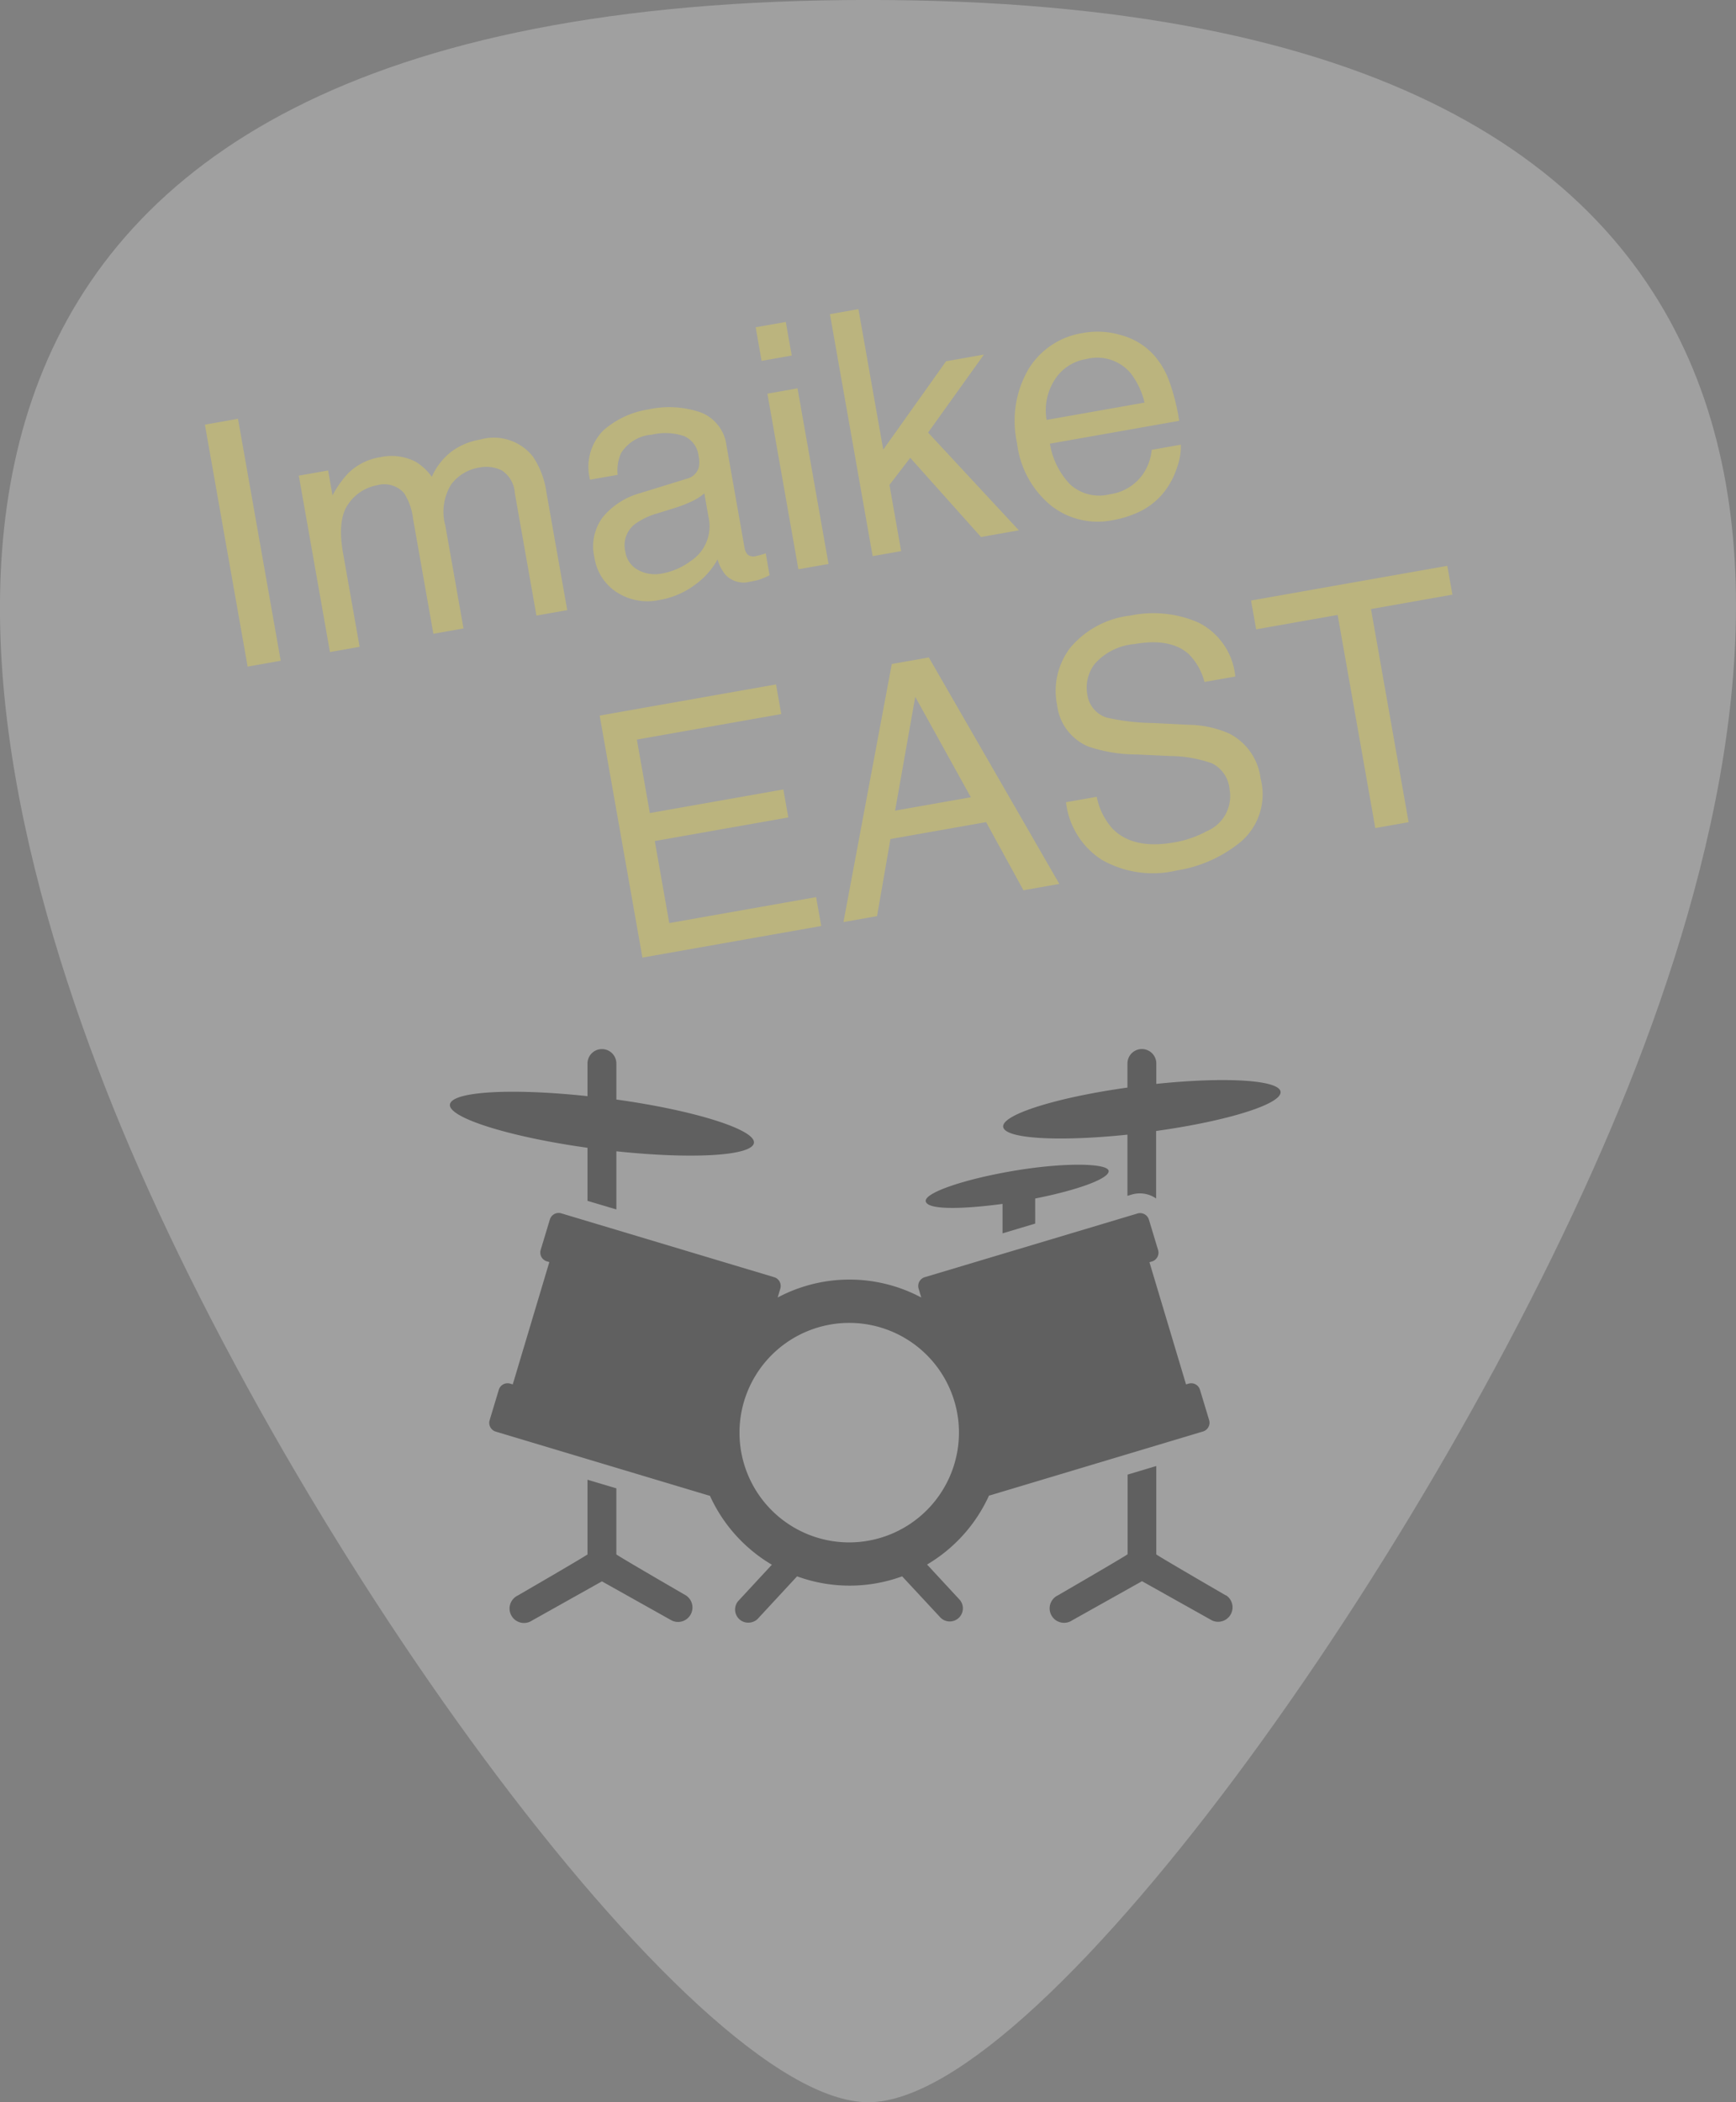
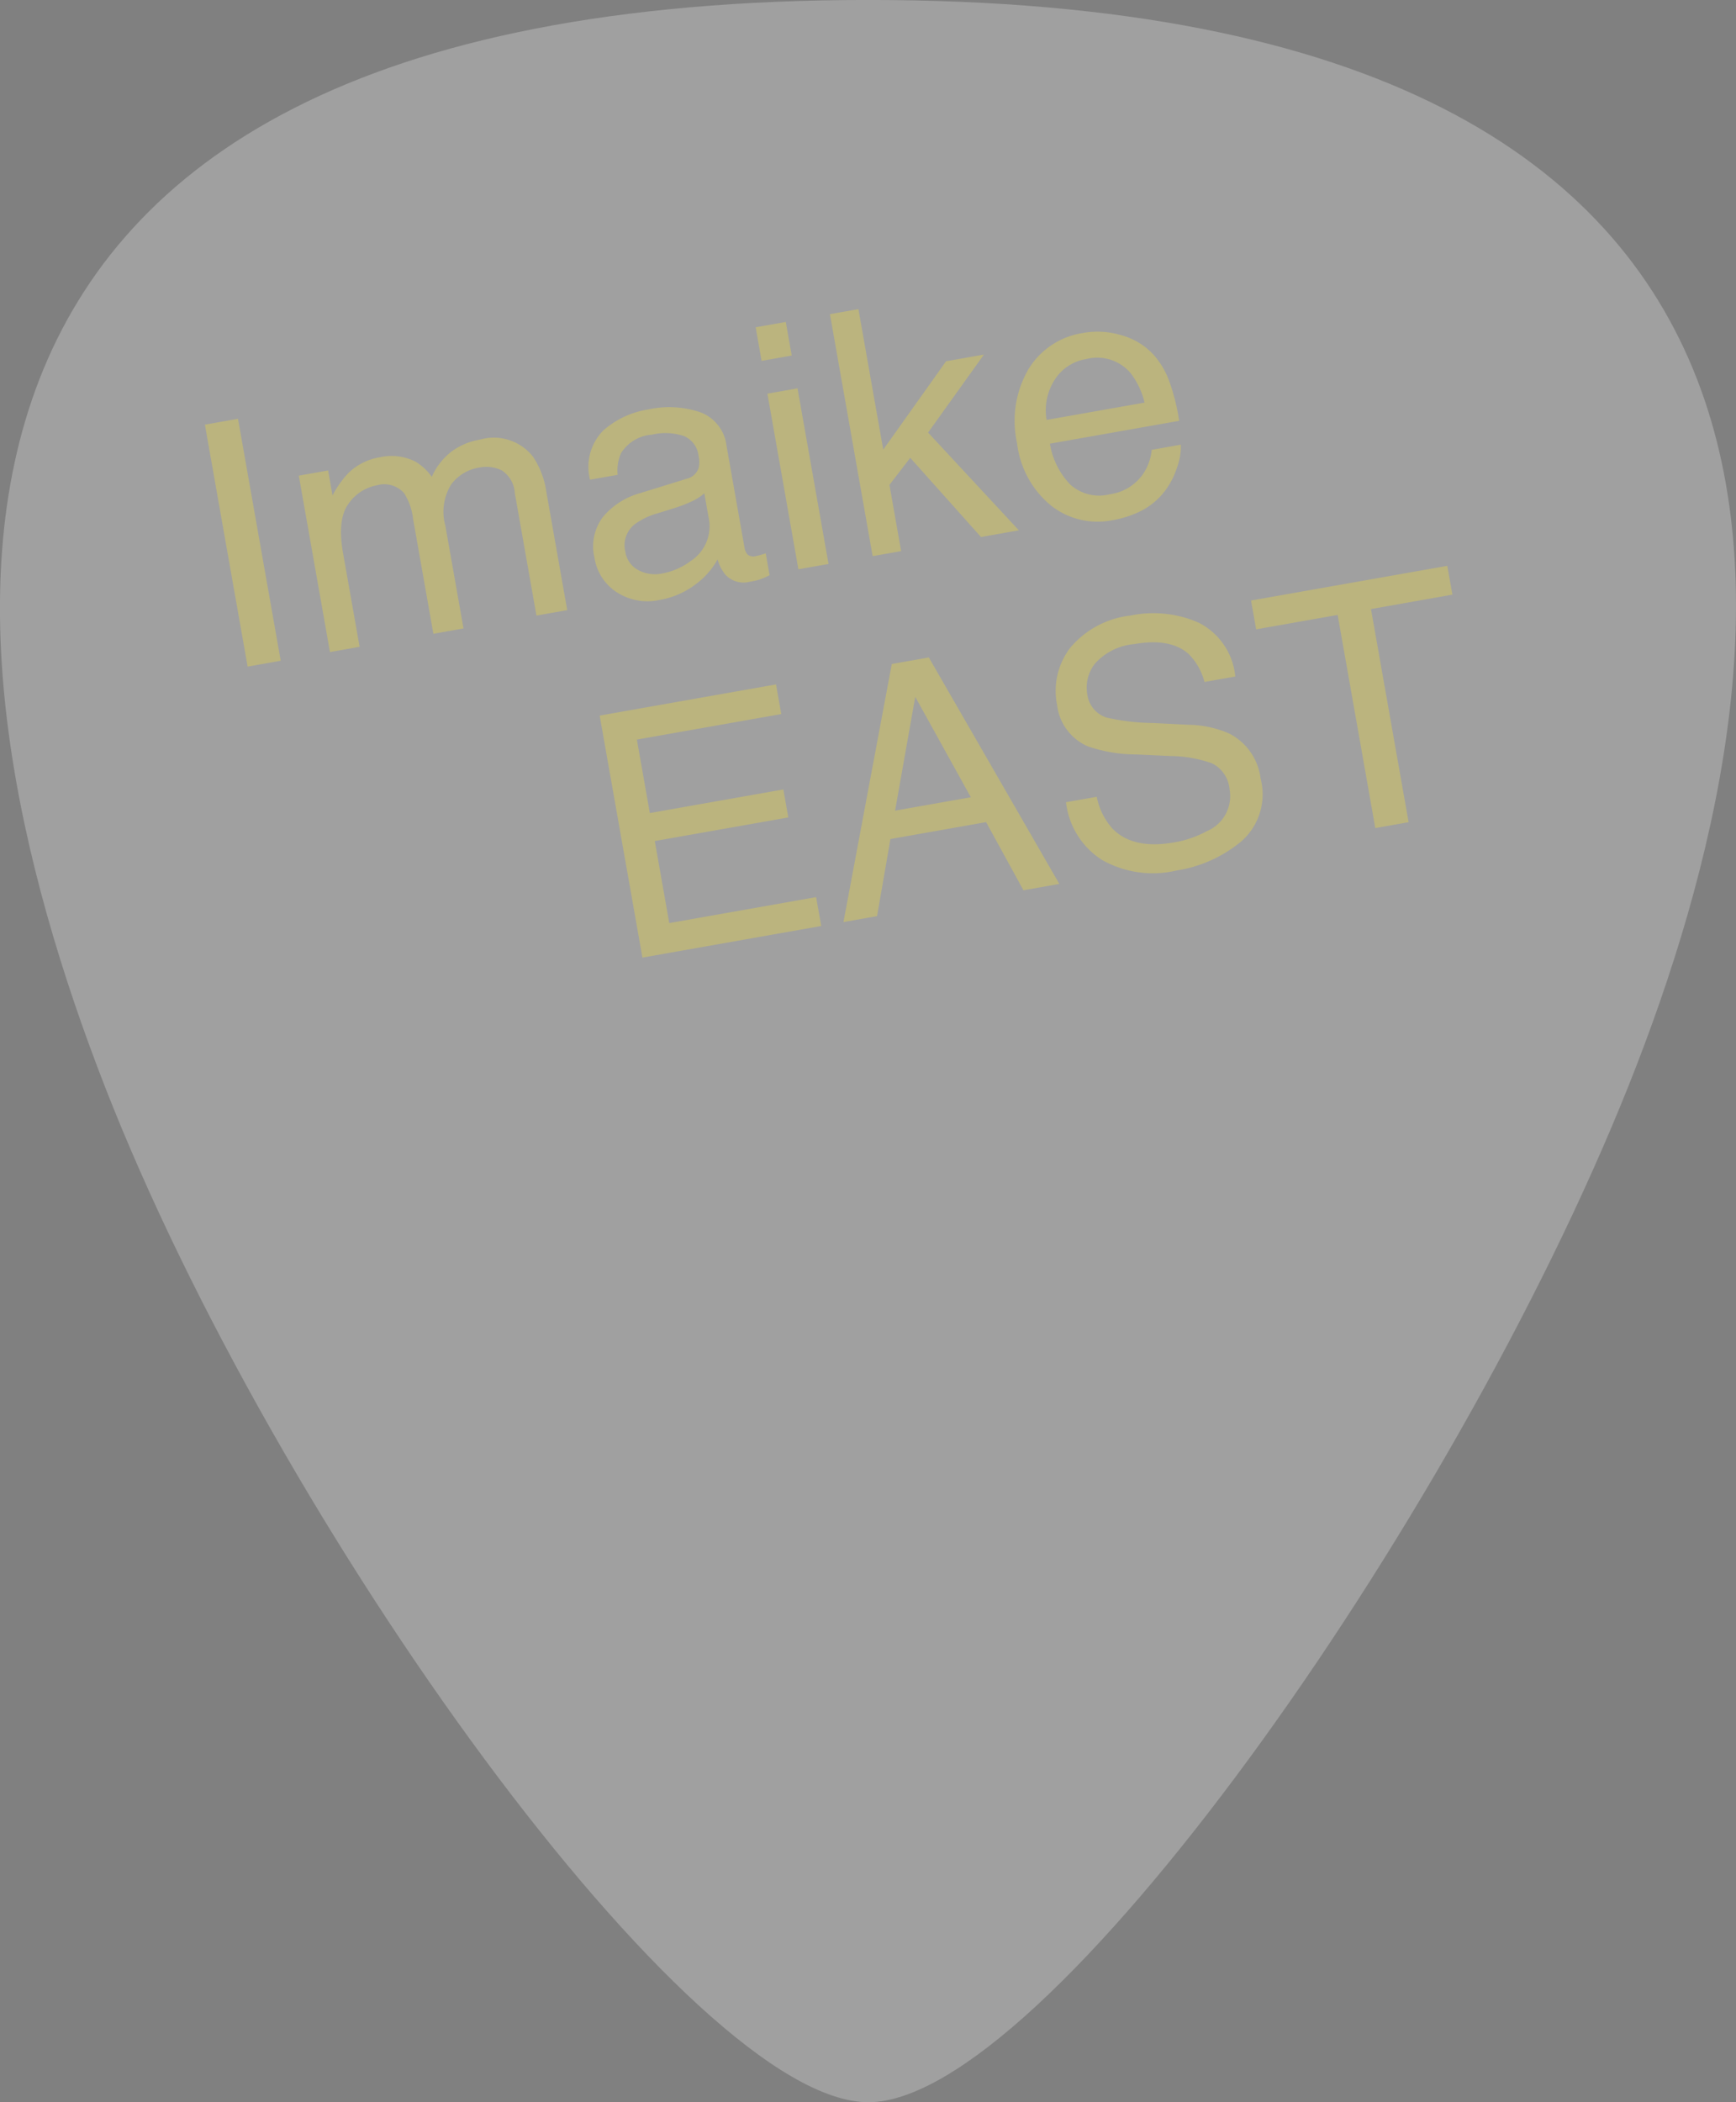
<svg xmlns="http://www.w3.org/2000/svg" width="136.914" height="165.74" viewBox="0 0 136.914 165.74">
  <rect x="0" y="0" width="136.914" height="165.74" fill="#808080" stroke="none" />
  <g id="bg_ピック" transform="translate(-631.761 -259.003)">
    <path id="パス_2" data-name="パス 2" d="M62.759,2.258c13.948,0,46.725,45.489,60.2,80.055S143.317,168,62.759,168-10.985,116.879,2.831,82.313,48.811,2.258,62.759,2.258Z" transform="translate(763 427) rotate(180)" fill="#fff" opacity="0.25" />
-     <path id="交差_4" data-name="交差 4" d="M-432.707,128.813a1.139,1.139,0,0,1-.583-1.033,1.141,1.141,0,0,1,.652-.99s5.495-3.183,5.495-3.241v-5.885l2.275.679v5.206c0,.058,5.495,3.241,5.495,3.241a1.139,1.139,0,0,1,.361,1.507,1.138,1.138,0,0,1-1.476.471l-5.517-3.091-5.517,3.091a1.139,1.139,0,0,1-.63.19A1.137,1.137,0,0,1-432.707,128.813Zm42.594-.012a1.139,1.139,0,0,1-.582-1.032,1.139,1.139,0,0,1,.652-.99s5.495-3.184,5.495-3.242v-6.276l2.264-.678v6.965c0,.058,5.494,3.241,5.494,3.241l.012-.011a1.138,1.138,0,0,1,.361,1.506,1.138,1.138,0,0,1-1.476.471l-5.517-3.091-5.517,3.091a1.144,1.144,0,0,1-.631.19A1.137,1.137,0,0,1-390.112,128.8Zm-24.566.111a1.032,1.032,0,0,1-.783-.724,1.033,1.033,0,0,1,.272-1.03l2.587-2.793a12.147,12.147,0,0,1-4.885-5.437l-.1-.022-16.792-5.035a.724.724,0,0,1-.482-.9l.724-2.4a.723.723,0,0,1,.9-.482l.2.057,2.885-9.643-.2-.058a.723.723,0,0,1-.482-.9l.724-2.4a.724.724,0,0,1,.9-.483l16.792,5.035a.723.723,0,0,1,.482.9l-.206.7a12.046,12.046,0,0,1,11.321,0l-.207-.7a.724.724,0,0,1,.482-.9l16.78-5.023a.724.724,0,0,1,.9.483l.725,2.4a.724.724,0,0,1-.482.9l-.2.058,2.885,9.631.2-.057a.723.723,0,0,1,.9.482l.725,2.4a.724.724,0,0,1-.472.885l-16.792,5.035-.1.022a12.15,12.15,0,0,1-4.884,5.437l2.586,2.793a1.035,1.035,0,0,1-.094,1.42,1.035,1.035,0,0,1-1.424-.018l-3.034-3.264a12.077,12.077,0,0,1-8.287,0l-3.034,3.276a1.035,1.035,0,0,1-.8.374A1.046,1.046,0,0,1-414.679,128.912Zm-.477-14.96a8.655,8.655,0,0,0,8.655,8.654,8.666,8.666,0,0,0,8.654-8.654A8.655,8.655,0,0,0-406.5,105.3,8.656,8.656,0,0,0-415.156,113.953Zm20.746-18.034c-3.356.448-5.942.46-6.057-.206s3.035-1.748,7.011-2.414,7.322-.587,7.413.011-2.413,1.517-5.792,2.184V97.47l-2.575.77Zm-32.733-.241V91.494c-6.2-.862-10.988-2.38-10.85-3.414s4.874-1.3,10.85-.655V84.85a1.138,1.138,0,0,1,1.138-1.138,1.138,1.138,0,0,1,1.138,1.138v2.84c6.2.861,10.976,2.379,10.85,3.414s-4.874,1.3-10.85.666v4.586Zm42.917-.494-.333.1V90.459c-5.414.563-9.689.334-9.8-.62s4.195-2.31,9.8-3.092v-1.9a1.138,1.138,0,0,1,1.138-1.138,1.138,1.138,0,0,1,1.138,1.138v1.609c5.413-.563,9.689-.321,9.8.621.114.966-4.195,2.31-9.815,3.092v5.322A2.252,2.252,0,0,0-384.226,95.183Z" transform="translate(1105.239 258)" opacity="0.4" />
    <path id="パス_1072" data-name="パス 1072" d="M-37.112-19.367h2.65V0h-2.65Zm6.592,5.247h2.347v2a7.887,7.887,0,0,1,1.529-1.516,4.6,4.6,0,0,1,2.663-.8,4.191,4.191,0,0,1,2.716.831,4.341,4.341,0,0,1,1.055,1.4,5.129,5.129,0,0,1,1.859-1.681,5.185,5.185,0,0,1,2.4-.547,3.924,3.924,0,0,1,3.876,2.057A6.723,6.723,0,0,1-11.522-9.4V0h-2.465V-9.809a2.284,2.284,0,0,0-.705-1.938,2.792,2.792,0,0,0-1.72-.527,3.415,3.415,0,0,0-2.406.936,4.11,4.11,0,0,0-1.009,3.125V0h-2.413V-9.215a4.788,4.788,0,0,0-.343-2.1A2.09,2.09,0,0,0-24.6-12.3a3.48,3.48,0,0,0-2.446,1.042q-1.1,1.042-1.1,3.771V0H-30.52ZM-6.209-3.757a1.954,1.954,0,0,0,.751,1.622,2.786,2.786,0,0,0,1.78.593,5.411,5.411,0,0,0,2.426-.58A3.265,3.265,0,0,0,.725-5.273V-7.185A4.06,4.06,0,0,1-.4-6.724,9.549,9.549,0,0,1-1.74-6.46l-1.437.185a5.5,5.5,0,0,0-1.938.541A2.106,2.106,0,0,0-6.209-3.757Zm5.748-4.8A1.289,1.289,0,0,0,.633-9.242a2.086,2.086,0,0,0,.158-.91,1.927,1.927,0,0,0-.864-1.76,4.633,4.633,0,0,0-2.472-.547,3.141,3.141,0,0,0-2.637,1,3.3,3.3,0,0,0-.567,1.648H-7.963a4.077,4.077,0,0,1,1.694-3.632,6.956,6.956,0,0,1,3.777-1.022,7.685,7.685,0,0,1,4.047.949A3.22,3.22,0,0,1,3.1-10.56v8.134a1.041,1.041,0,0,0,.152.593.731.731,0,0,0,.639.224q.158,0,.356-.02t.422-.059V.066a6.609,6.609,0,0,1-.844.2A6.166,6.166,0,0,1,3.032.3a1.952,1.952,0,0,1-1.78-.87A3.358,3.358,0,0,1,.844-1.872,6.038,6.038,0,0,1-1.239-.224a6.443,6.443,0,0,1-2.993.7A4.45,4.45,0,0,1-7.442-.719,3.963,3.963,0,0,1-8.688-3.7,3.846,3.846,0,0,1-7.462-6.75,5.834,5.834,0,0,1-4.245-8.082Zm7.449-5.5H9.4V0H6.987Zm0-5.313H9.4v2.689H6.987Zm5.946,0h2.281V-8.121l6.091-6h3.032L18.932-8.833,24.64,0H21.608L17.2-7.119,15.214-5.3V0H12.933Zm19.433,4.931a6.441,6.441,0,0,1,2.914.705A5.373,5.373,0,0,1,37.428-11.9a6.3,6.3,0,0,1,.949,2.492A16.3,16.3,0,0,1,38.588-6.3H28.239a6.039,6.039,0,0,0,1.015,3.448,3.4,3.4,0,0,0,2.94,1.3,3.8,3.8,0,0,0,2.966-1.226,4.133,4.133,0,0,0,.9-1.648h2.333A4.915,4.915,0,0,1,37.778-2.7a6.166,6.166,0,0,1-1.167,1.562A5.53,5.53,0,0,1,33.935.29,8.13,8.13,0,0,1,32,.5a5.946,5.946,0,0,1-4.469-1.918A7.464,7.464,0,0,1,25.695-6.79a8.115,8.115,0,0,1,1.846-5.524A6.089,6.089,0,0,1,32.366-14.436Zm3.784,6.249a6.148,6.148,0,0,0-.672-2.465,3.446,3.446,0,0,0-3.256-1.714,3.61,3.61,0,0,0-2.742,1.18,4.457,4.457,0,0,0-1.173,3Zm-46.6,16.82H3.672v2.373H-7.89v5.88H2.8v2.241H-7.89v6.565H3.869V28H-10.448Zm27.7,11.43-2.94-8.556-3.125,8.556ZM12.94,8.633h2.966L22.933,28H20.059l-1.964-5.8h-7.66L8.339,28H5.649ZM27.033,21.751a5.293,5.293,0,0,0,.778,2.676q1.305,1.925,4.6,1.925A8.144,8.144,0,0,0,35.1,25.93,2.988,2.988,0,0,0,37.448,23a2.527,2.527,0,0,0-.989-2.254A9.984,9.984,0,0,0,33.322,19.6L30.7,19.009a11.88,11.88,0,0,1-3.639-1.279A4.051,4.051,0,0,1,25.214,14.1,5.583,5.583,0,0,1,27.02,9.82a7.246,7.246,0,0,1,5.115-1.674,8.884,8.884,0,0,1,5.175,1.47,5.305,5.305,0,0,1,2.129,4.7H36.973a4.853,4.853,0,0,0-.844-2.386q-1.2-1.516-4.074-1.516a4.712,4.712,0,0,0-3.335.976,3.053,3.053,0,0,0-1.015,2.268,2.214,2.214,0,0,0,1.187,2.083,17.412,17.412,0,0,0,3.52,1.055l2.716.62A8.321,8.321,0,0,1,38.16,18.64a4.591,4.591,0,0,1,1.846,3.942,4.921,4.921,0,0,1-2.34,4.6,10.48,10.48,0,0,1-5.438,1.384,8.132,8.132,0,0,1-5.656-1.846,6.228,6.228,0,0,1-2-4.97ZM57.421,8.633V10.94H50.9V28H48.232V10.94H41.706V8.633Z" transform="matrix(0.985, -0.174, 0.174, 0.985, 687.846, 305.101)" fill="#e5d24c" opacity="0.4" />
  </g>
</svg>